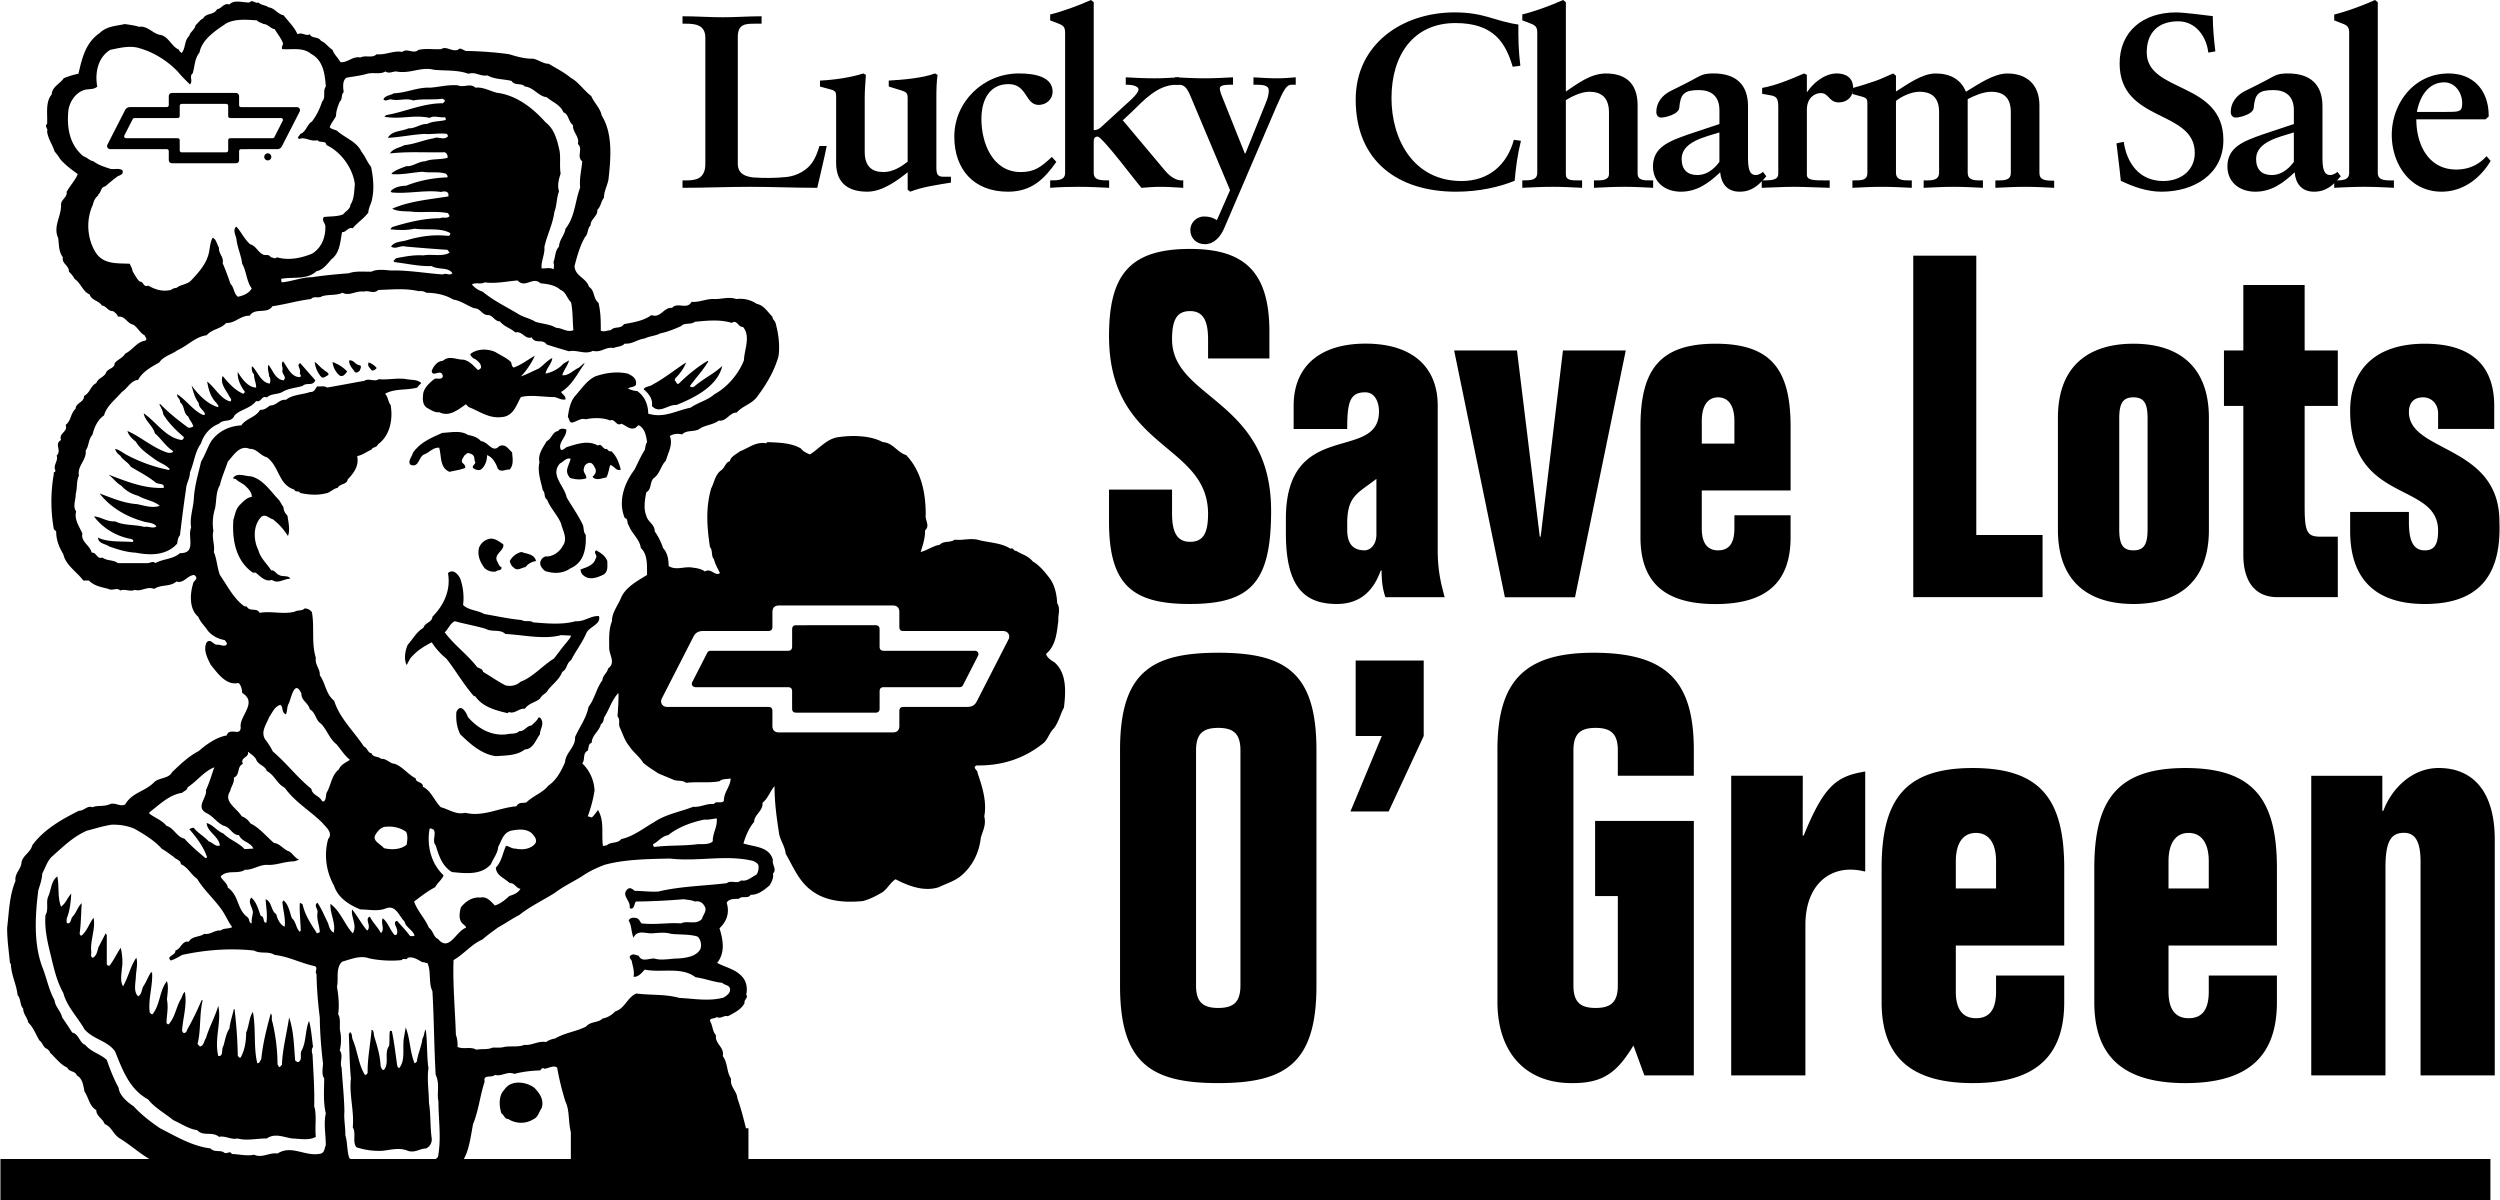
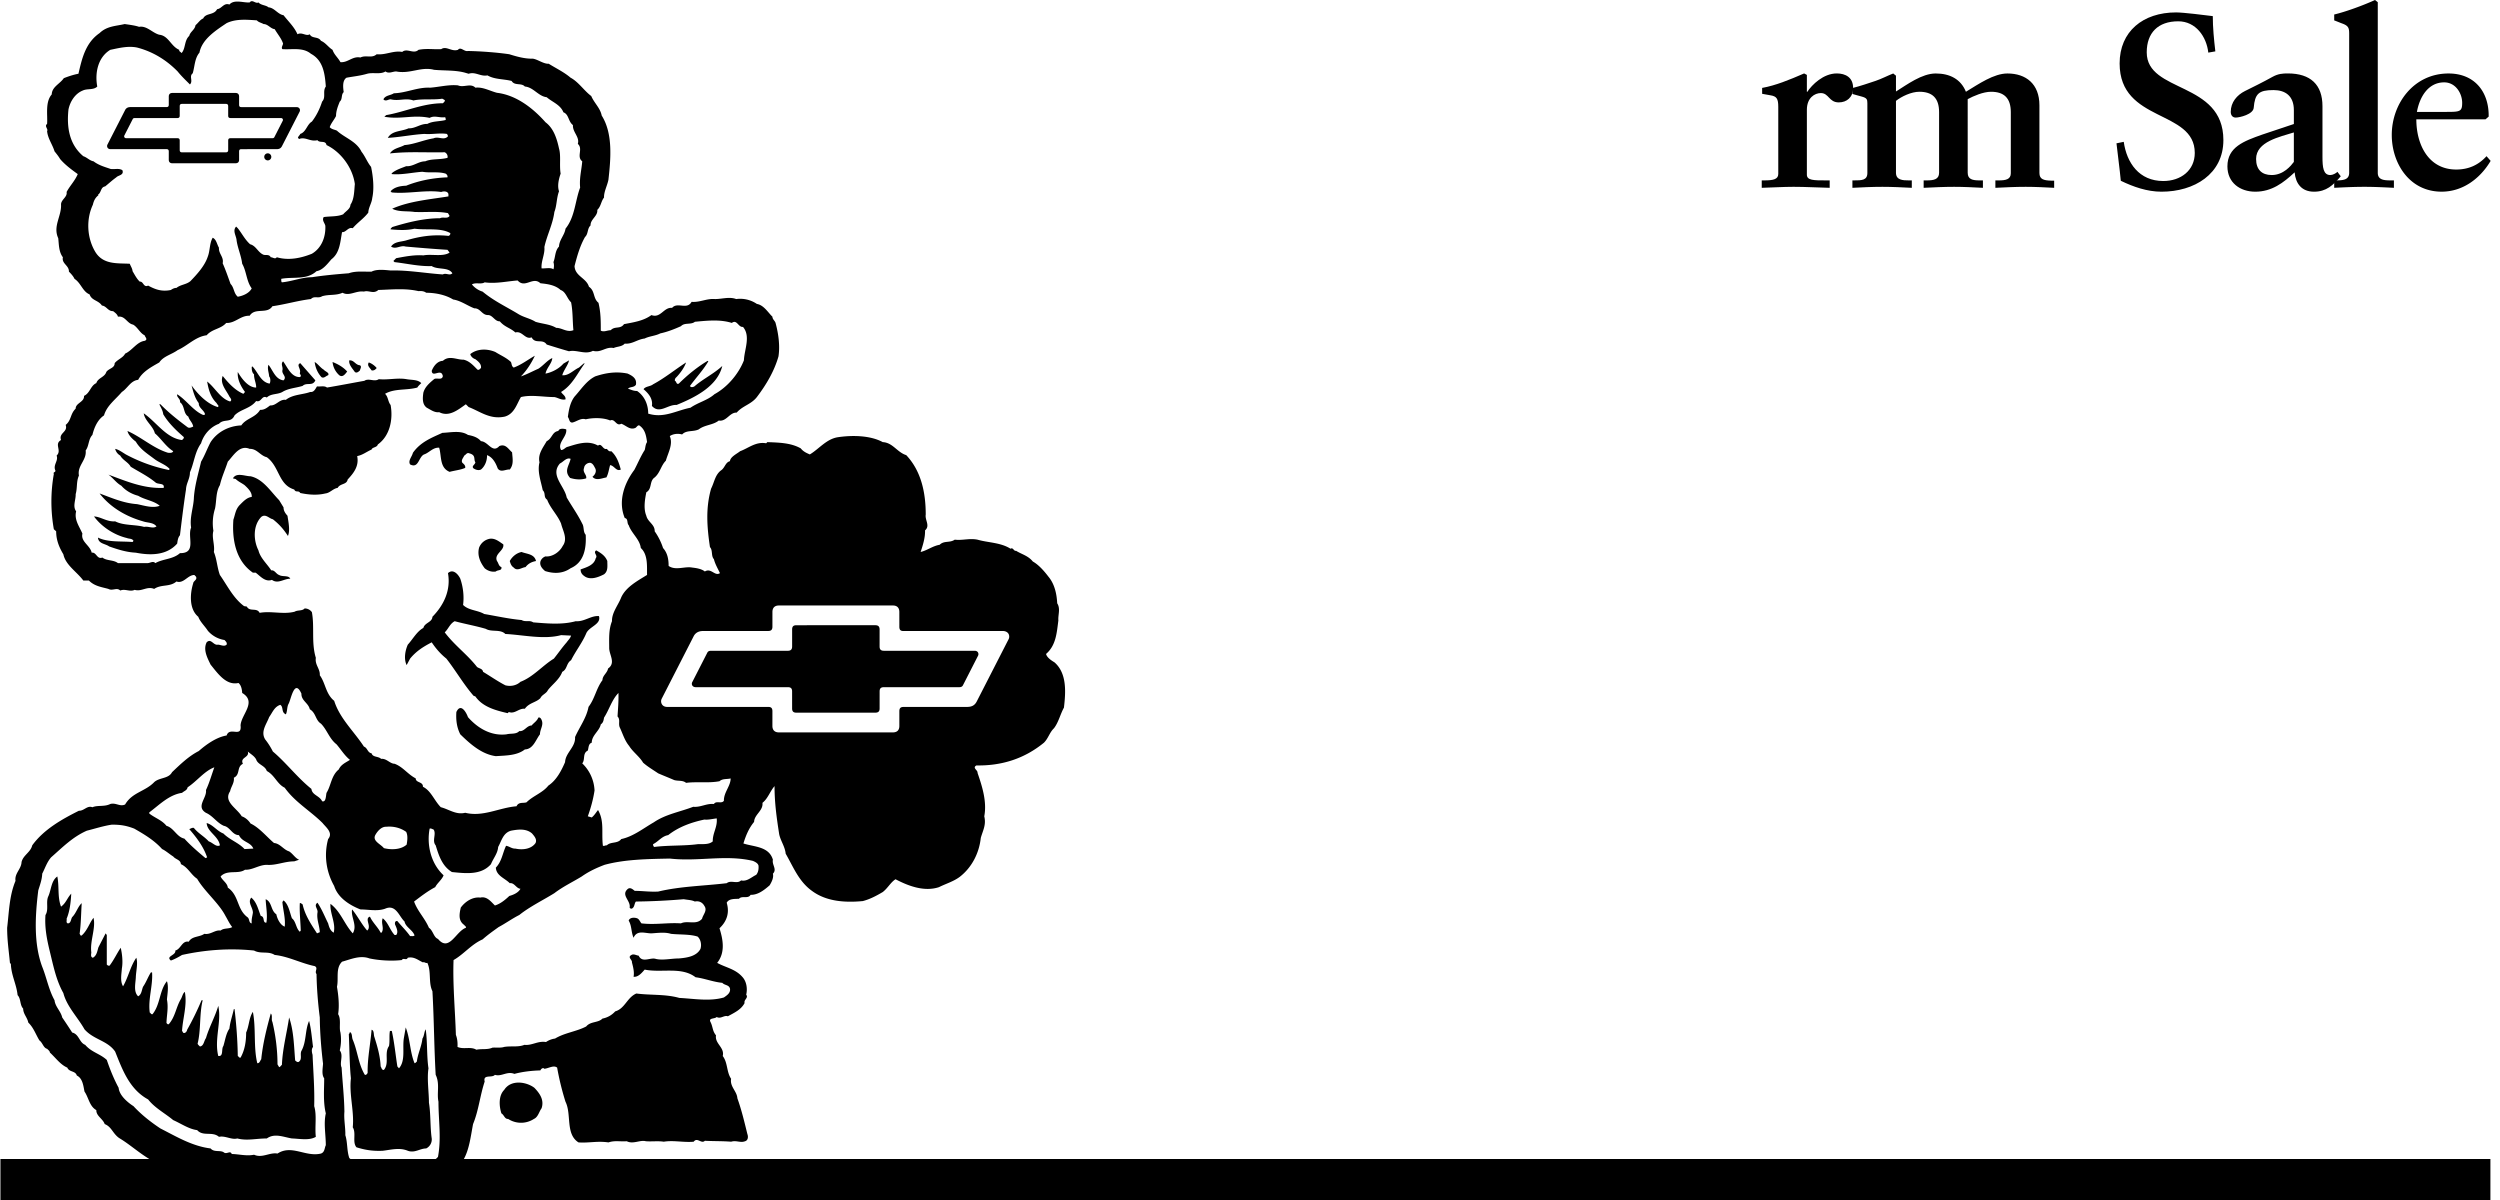
<svg xmlns="http://www.w3.org/2000/svg" width="2500" height="1200" viewBox="0 0 365.84 175.665">
-   <path d="M107.938 23.962c0 1.438 1.038 1.87 2.247 2.014 1.526.108 3.226.108 4.954-.072 1.555-.18 2.908-1.043 3.571-1.942.604-.791.95-1.797 1.181-2.588h1.065c-.403 2.049-.921 4.063-1.382 6.12-3.283 0-6.595-.145-9.878-.145-3.273 0-6.564.145-9.848.145v-1.086h.519c1.354 0 2.822-.18 2.822-2.409V5.518c0-1.87-1.468-2.05-2.822-2.05h-.519V2.381c1.987 0 3.914.145 5.888.145 1.917 0 3.787-.145 5.688-.145v1.087h-.95c-1.411 0-2.535.036-2.535 1.942v18.552h-.001zM122.333 14.043c0-.543-.116-.76-.778-.941l-1.584-.434v-.869c2.189-.108 4.57-.47 6.349-1.049l.374.217c-.057 1.013-.173 2.134-.173 3.256v7.997c0 2.135 1.038 2.967 2.767 2.967 1.384 0 2.652-.832 3.517-1.52v-9.263c0-.76-.144-.904-.894-1.158l-1.874-.579v-.869c1.902-.108 5.014-.361 6.771-1.049l.374.217c-.143 1.013-.172 2.134-.172 3.256v10.349c0 .974.23 1.298 1.008 1.298h1.124v.862c-1.959.324-4.119.611-5.961 1.33l-.375-.288v-2.551c-1.614 1.294-3.747 2.839-5.909 2.839-3.328 0-4.562-1.761-4.562-4.213v-9.805h-.002zM154.572 23.7c-1.786 2.529-3.629 4.362-7.084 4.362-5.009 0-7.854-3.274-7.854-8.061 0-5.077 4.225-9.251 9.467-9.251 2.506 0 4.925.568 4.925 2.687 0 1.088-.921 1.922-2.045 1.922-1.987 0-1.642-3.046-4.406-3.046-2.649 0-3.974 2.104-3.974 5.113 0 3.482 1.612 7.761 5.759 7.761 2.045 0 2.995-.761 4.55-2.212l.662.725z" />
-   <path d="M160.042 25.296c0 1.111 1.013 1.111 2.257 1.111v1.086c-1.504-.072-2.974-.145-4.465-.145-1.376 0-2.756.037-4.168.145v-1.086c1.181 0 2.189 0 2.189-1.111V4.887c0-.791-.115-1.114-.979-1.437-.403-.144-.807-.324-1.21-.467V2.12c1.67-.395 4.139-1.294 5.975-2.12l.402.324v18.728c.405 0 .723-.145.984-.361l4.537-4.154c.603-.578 1.034-1.083 1.034-1.445 0-.505-1.005-.686-1.608-.686h-.258v-1.087c1.379.072 2.814.145 4.193.145 1.206 0 2.412-.072 3.619-.145v1.087h-.402c-2.729 0-4.739 2.239-6.491 3.937l-1.354 1.265 6.15 7.332c.688.824 1.551 1.469 2.471 1.469h.23v1.086c-1.123-.072-2.271-.145-3.391-.145-.919 0-1.839.073-2.729.145-.804-.869-5.712-7.5-6.436-7.5-.289 0-.55.144-.55.717v4.584z" />
-   <path d="M182.162 22.464h.086l2.937-7.283c.316-.721.488-1.37.488-1.947 0-.721-.807-.829-1.755-.829h-.489v-1.087c1.18.072 2.331.145 3.483.145.891 0 1.842-.072 2.705-.145v1.087h-.635c-.689 0-1.094.648-2.186 3.172l-7.63 17.78c-.547 1.302-1.498 2.387-2.851 2.387-1.239 0-2.131-.868-2.131-2.098 0-.977.834-1.954 2.016-1.954.806 0 1.325.182 1.872.543l1.929-4.4-5.673-13.483c-.576-1.406-.951-1.947-1.814-1.947h-.576v-1.087c1.469.072 2.88.145 4.349.145 1.383 0 2.765-.072 4.147-.145v1.087h-.317c-.576 0-1.613 0-1.613.541 0 .325.173.83.374 1.298l3.284 8.22zM221.375 9.771c-1.037-3.505-2.766-6.396-8.381-6.396-6.135 0-9.361 4.661-9.361 10.984 0 6.034 3.197 12.14 10.254 12.14 4.031 0 6.682-2.42 7.66-6.033l1.037.145c-.49 1.951-.75 3.902-.922 5.853-2.189.889-5.154 1.599-8.582 1.599-8.439 0-14.688-4.417-14.688-13.486 0-8.094 6.797-12.764 14.486-12.764 4.377 0 5.816 1.278 9.33 1.779-.027 1.987.029 4.011.289 6.034l-1.122.145zM229.158 25.542c0 .865.869.865 1.797.865h.578v1.086c-1.447-.072-2.861-.145-4.268-.145-1.547 0-3.043.073-4.482.145v-1.086c1.18 0 2.189 0 2.189-1.118V4.876c0-.789-.115-1.111-.98-1.435l-1.209-.466v-.86c1.67-.395 4.139-1.291 5.975-2.115l.4.323v13.072c1.652-1.084 3.562-2.639 5.879-2.639 2.672 0 4.623 1.265 4.623 4.658v9.983c0 1.01.92 1.01 1.842 1.01h.432v1.086c-1.41-.072-2.791-.145-4.225-.145-1.492 0-2.932.073-4.438.145v-1.086h.377c.752 0 1.822 0 1.822-.938v-9.011c0-2.198-1.158-3.027-2.865-3.027-1.217 0-2.635.721-3.447 1.226v10.885zM251.635 23.703c-.406.544-1.506 1.921-3.242 1.921-1.447 0-2.287-.797-2.287-2.357 0-2.538 3.473-3.227 5.529-3.88v4.316zm0-5.548l-4.66 1.559c-2.652.943-5.066 1.813-5.066 4.641 0 2.38 1.838 3.707 4.082 3.707 2.402 0 4.109-1.291 5.758-2.836.145 1.654 1.033 2.836 2.84 2.836 1.781 0 2.789-.932 3.912-2.258l-.49-.651c-.201.217-.691.471-1.037.471-1.037 0-1.152-1.125-1.152-2.683v-7.397c0-3.145-1.748-4.794-5.055-4.794-.752 0-1.418.035-2.258.502-1.418.788-2.807 1.469-4.043 2.081-1.148.58-2.068 1.632-2.068 3.045 0 .544.316.834.719.834.574 0 2.586-.471 2.643-1.45.174-2.031.725-2.575 2.895-2.575 1.707 0 2.982.834 2.982 2.937v2.031h-.002z" />
  <path d="M264.439 25.575c0 .832 1.008.832 2.764.832h.576v1.086c-1.785-.036-3.541-.145-5.291-.145-1.549 0-3.1.109-4.656.145v-1.086h.375c1.268 0 2.045-.145 2.045-.939v-9.827c0-1.189-.23-1.549-1.152-1.692-.402-.072-.777-.144-1.209-.216v-.863c1.986-.359 3.996-1.186 6.146-2.12l.402.215v2.48h.057c.691-1.043 2.363-2.695 4.32-2.695 1.268 0 2.391.575 2.391 2.12 0 1.366-.922 2.12-2.102 2.12-1.441 0-1.441-1.365-2.621-1.365-.893 0-2.045.683-2.045 2.449v9.501z" />
  <path d="M271.105 26.407h.26c1.064 0 1.93 0 1.93-1.082v-10.2c0-.576-.059-.792-.895-1.008-.459-.108-.863-.252-1.295-.361v-.867c1.152-.29 2.418-.723 3.393-1.049.861-.29 1.75-.759 2.582-1.084l.402.325v2.314c1.621-1.012 3.793-2.639 5.818-2.639 2.07 0 3.678.832 4.422 2.676 1.91-1.157 4.082-2.676 6.08-2.676 2.699 0 4.68 1.519 4.68 4.658v9.912c0 .937.662 1.082 1.67 1.117h.488v1.051c-1.381-.072-2.791-.145-4.166-.145-1.492 0-2.963.073-4.439.145v-1.086h.521c.984 0 1.738-.145 1.738-1.045v-8.938c0-2.09-1.014-2.992-2.896-2.992-1.129 0-2.549.613-3.416 1.081V25.29c0 .973.723 1.118 1.736 1.118h.492v1.086c-1.418-.072-2.832-.145-4.209-.145-1.49 0-2.961.073-4.467.145v-1.086h.463c1.014 0 1.797-.145 1.797-1.118v-8.866c0-2.09-1.014-2.992-2.896-2.992-1.158 0-2.605.685-3.416 1.333V25.29c0 1.082 1.012 1.118 1.883 1.118h.434v1.086c-1.449-.072-2.891-.145-4.297-.145-1.52 0-3.014.073-4.396.145v-1.087h-.001zM323.203 7.702c-.26-2.345-1.836-4.583-4.402-4.583-2.969 0-4.611 1.696-4.611 4.546 0 5.99 11.221 4.186 11.221 12.845 0 4.979-4.273 7.552-9.059 7.552-2.105 0-4.117-.71-5.957-1.598-.172-1.841-.432-3.645-.633-5.484l1.064-.217c.432 3.067 2.242 5.736 5.785 5.736 2.564 0 4.611-1.551 4.611-4.112 0-6.387-11-4.402-11-13.098 0-4.69 3.42-7.471 8.262-7.471 1.066 0 4.23.397 5.377.542 0 1.697.172 3.429.373 5.161l-1.031.181zM335.727 23.703c-.406.544-1.506 1.921-3.242 1.921-1.447 0-2.285-.797-2.285-2.357 0-2.538 3.473-3.227 5.527-3.88v4.316zm0-5.548l-4.66 1.559c-2.652.943-5.066 1.813-5.066 4.641 0 2.38 1.84 3.707 4.082 3.707 2.402 0 4.109-1.291 5.758-2.836.145 1.654 1.033 2.836 2.84 2.836 1.781 0 2.789-.932 3.912-2.258l-.49-.651c-.201.217-.689.471-1.035.471-1.037 0-1.152-1.125-1.152-2.683v-7.397c0-3.145-1.75-4.794-5.057-4.794-.752 0-1.418.035-2.258.502-1.418.788-2.807 1.469-4.041 2.081-1.15.58-2.07 1.632-2.07 3.045 0 .544.316.834.719.834.574 0 2.586-.471 2.645-1.45.174-2.031.723-2.575 2.893-2.575 1.709 0 2.982.834 2.982 2.937v2.031h-.002z" />
  <path d="M343.824 4.893c0-.792-.115-1.116-.98-1.439-.402-.144-.805-.324-1.209-.468v-.863c1.67-.396 4.139-1.295 5.975-2.123l.402.324v24.967c0 1.043.893 1.116 1.93 1.116h.432v1.086c-1.439-.072-2.85-.145-4.312-.145-1.52 0-3.043.073-4.426.145v-1.086c1.182 0 2.189 0 2.189-1.116V4.893h-.001zM353.742 16.381c.404-2.234 1.678-4.324 3.992-4.324 1.678 0 2.633 1.622 2.633 2.991 0 1.297-.318 1.333-2.344 1.333h-4.281zm10.19 6.481c-1.18 1.303-2.645 1.955-4.432 1.955-4.08 0-5.844-3.656-5.844-7.349h10.131l.459-.399c.059-3.57-2.012-6.312-5.875-6.312-5.117 0-8.311 4.436-8.311 8.992 0 4.128 2.559 8.309 7.299 8.309 3.15 0 5.68-1.979 7.176-4.507l-.603-.689zM154.29 96.955c-.442-.271-1.088-.68-1.224-1.225 1.462-1.258 1.564-3.094 1.802-4.896-.068-.816.34-1.733-.17-2.517-.068-1.359-.374-2.822-1.292-3.91-.646-.85-1.429-1.734-2.279-2.21-.68-.85-1.632-1.054-2.448-1.564-.375.068-.408-.544-.816-.306-1.428-.918-3.332-.884-4.828-1.326-1.224-.238-2.176.136-3.333 0-.748.51-1.564.102-2.21.748-1.02.17-1.869.85-2.788 1.054.34-1.021.68-2.108.646-3.162.782-.68-.034-1.496.102-2.312 0-3.094-.612-6.323-2.855-8.704-1.326-.407-1.972-1.835-3.435-1.903-1.87-1.02-4.59-1.02-6.596-.714-1.666.271-2.72 1.7-4.08 2.516-.476-.204-.952-.408-1.326-.884-1.428-.816-3.162-.85-4.896-.918l-.17.17c-1.53-.272-2.584.714-3.808 1.156-.51.408-1.428.816-1.496 1.462-.646.17-.714.884-1.224 1.292-.952.646-1.055 1.802-1.53 2.72-.815 2.856-.612 5.61-.17 8.568.442.476.136 1.292.578 1.768.17.713.579 1.394.884 2.04-.748.51-1.292-.816-2.21-.238-.51-.408-1.292-.51-1.87-.578-1.088-.204-2.414.476-3.434-.238 0-.986-.17-1.904-.816-2.618a9.142 9.142 0 0 0-1.224-2.448c.034-1.02-1.021-1.359-1.225-2.278-.442-1.054-.204-2.414 0-3.434.885-.51.408-1.632 1.225-2.176.815-.714.917-1.734 1.631-2.448.34-1.19 1.088-2.414.578-3.604.51-.34 1.224-.408 1.802-.238.646-.681 1.598-.34 2.448-.748.884-.68 2.074-.612 2.924-1.292 1.122.204 1.598-1.224 2.618-1.156.884-1.02 2.108-1.19 2.958-2.279 1.394-1.836 2.55-3.808 3.162-5.949.238-1.564 0-3.299-.408-4.828-.068-.374-.476-.578-.476-.986-.646-.612-1.259-1.7-2.279-1.87a4.343 4.343 0 0 0-3.026-.714c-.985-.374-2.074 0-3.094 0-1.258-.102-2.21.51-3.434.408-.681 1.224-2.075-.034-2.856.884-1.224-.136-1.666 1.564-3.026 1.054-1.156.85-2.584 1.053-4.012 1.326-.544.782-1.326.238-1.938.884-.612.035-.986.307-1.462.068 0-1.394 0-2.686-.34-4.08-.816-.646-.476-1.734-1.394-2.346-.374-1.292-2.04-1.53-2.108-3.026.374-1.462.782-2.924 1.53-4.25.51-.476.306-1.224.815-1.7-.034-.918 1.089-1.36.986-2.278.544-.51.544-1.258.986-1.802-.034-.85.476-1.735.646-2.619.34-3.06.68-6.731-.986-9.384-.204-1.088-1.122-1.87-1.53-2.856-1.053-.782-1.87-2.075-3.026-2.686-.952-.816-2.108-1.36-3.196-2.04-.782.034-1.598-.646-2.346-.748-1.156.034-2.346-.306-3.434-.646-1.866-.271-4.178-.441-6.048-.475-.544.136-1.054-.68-1.462-.17-.952.306-1.7-.612-2.448-.103-1.088.069-2.108-.135-3.332.103-.714.68-1.666-.306-2.38.306-1.292-.237-2.414.477-3.74.34-.714.646-1.564.068-2.38.477-1.155-.238-1.836.782-2.924.68-.374-.68-.918-1.088-1.156-1.802-.646-.408-.985-1.02-1.7-1.326-.408-.68-1.326-.272-1.632-.953-.544.34-1.156-.374-1.802 0-.476-1.088-1.326-1.87-2.04-2.788-.85-.136-1.326-1.088-2.21-1.156-.374-.34-1.054-.272-1.462-.714-.442.238-.884-.51-1.292 0h-.34c-.816-.034-2.006-.407-2.618.307-.816-.307-1.122.612-1.802.68-.476.918-1.632.51-2.04 1.36-.442.17-.68.612-1.122.985-.102.681-.782.952-.917 1.564-.749.68-.51 1.836-1.123 2.516-.102-.17-.408-.238-.34-.476-1.224-.51-1.564-2.074-2.924-2.21-1.02-.272-1.836-1.36-2.958-1.156-.578-.204-1.428-.306-2.108-.408-1.258.306-2.583.272-3.672 1.326-2.074 1.428-2.583 3.74-3.094 5.95-.748.136-1.53.408-2.142.646-.578.851-1.734 1.259-1.768 2.381-.986 1.122-.578 3.026-.68 4.317-.442.34.204.748 0 1.055.102 1.088.782 1.938 1.088 2.958.272.34.578.714.816 1.122.714.85 1.734 1.598 2.584 2.21-.408.986-1.122 1.666-1.632 2.618.136.748-.782 1.088-.816 1.802.102 1.733-1.224 3.196-.408 4.964.102.884.068 2.006.68 2.788-.204.952.918 1.19.884 2.108.34.34.646.68.816 1.054.952.611 1.19 1.87 2.21 2.278.306.918 1.292.85 1.803 1.632.68.068.884.85 1.631.816.272.204.646.476.714.816 1.054-.17 1.326.986 2.21 1.156.646.34 1.054 1.292 1.7 1.563.034.238.544.612 0 .816-1.122.136-1.836 1.428-2.856 1.87-.306.611-1.054.815-1.53 1.394 0 .748-.85.748-1.224 1.292-.238.782-1.224.85-1.462 1.631-.85.375-.918 1.462-1.802 1.871.068.917-1.224 1.02-1.224 1.87-.815.782-.611 1.701-1.462 2.38.374 1.054-1.054 1.156-.68 2.21-1.054.612.17 1.53-.646 2.278.306.782-.578 1.36-.17 2.21 0 .272-.374.169-.238.476a23.106 23.106 0 0 0 0 8.092l.34.306c0 1.292.442 2.346 1.054 3.366.34 1.598 1.972 2.55 2.924 3.842h.816c.85.85 1.904.952 2.856 1.224.611.34 1.224-.272 1.733.238.714-.306 1.394.238 2.108-.102 1.02.306 1.802-.578 2.855-.136 1.054-.714 2.278-.238 3.264-1.088 1.054.374 1.632-.952 2.618-.952l.238.238c.238.476-.374.612-.408.986-.476 1.53-.612 3.774.748 4.896.272.748.986 1.394 1.394 2.04a4.025 4.025 0 0 0 2.448 1.36c.17.203.408.373.306.68-.374.34-.884 0-1.292 0-.646.136-.986-.986-1.632-.34-.544 1.088.102 2.277.578 3.264 1.054 1.292 2.278 3.094 4.081 2.686.408.34.51.953.544 1.462 2.209 1.326-.17 3.162-.238 4.761.204 1.87-1.598.102-2.04 1.462-1.462.238-2.958 1.292-4.08 2.278-1.462.747-2.652 1.903-3.91 3.094-.51.986-1.836.748-2.618 1.462-1.292 1.36-3.23 1.496-4.25 3.264-.748.374-1.36-.306-2.176-.067-.884.441-1.836.136-2.618.477-.748-.307-1.224.543-1.972.51-2.448 1.224-5.134 2.72-6.834 5.065-.238 1.021-1.326 1.429-1.564 2.448-.034 1.02-1.054 1.666-.884 2.754-.918 2.176-.952 4.624-1.224 6.868 0 1.835.238 3.331.408 5.134l.136.17c.068 1.7.816 2.924.986 4.556.51.544.306 1.429.816 1.972 0 .783.612 1.293.748 2.041.783.748 1.088 1.734 1.632 2.617.476.34.578 1.088 1.122 1.225.17.17.408.34.408.544.884.815 1.53 1.769 2.55 2.21.272.681 1.19.442 1.394 1.156.85.408.952 1.496 1.122 2.346.612.885.714 2.143 1.734 2.721-.034.85.952 1.258 1.224 2.039 1.021.408 1.156 1.36 2.108 2.041 2.176 1.292 4.148 3.399 6.698 4.079.884.578 2.108.442 3.026 1.055 1.224.204 2.245.884 3.57.884 3.4.85 7.48.714 10.778-.306.476-.204 1.19-.374 1.632-.17.272-.034.578.067.816-.103 1.054.884 2.38.068 3.604.103.782.611 1.768.815 2.584 1.394 2.006-.068 4.182.136 5.984-.17 1.666.306 3.91.408 5.712.238 1.054.237 1.972-.477 3.094-.578 1.326-.375 2.55-1.904 2.924-3.265.85-1.495 1.054-3.434 1.394-5.202.816-1.972 1.02-4.182 1.7-6.222-.272-1.122 1.088-.476 1.496-.985.986.305 1.768-.578 2.856-.137 1.122-.307 2.481-.476 3.808-.51.068-.204.374-.477.578-.238.646-.067 1.36-.578 1.87-.17a39.724 39.724 0 0 0 1.224 4.998c.918 1.836-.034 4.726 1.904 5.95 1.598.103 2.72-.238 4.386 0 .918-.306 1.598-.103 2.686-.17.918.476 1.972-.238 2.789 0 .884.067 1.768-.068 2.618.067 1.462-.238 2.89.137 4.386 0 .51-.714 1.123.375 1.632-.136 1.19.068 2.652.034 3.842.136.782-.238 1.36.205 2.04-.067.477-.136.477-.714.34-1.055-.408-1.665-.85-3.535-1.462-5.235-.068-1.054-1.122-1.7-.918-2.856-.68-.985-.476-2.346-1.224-3.332.306-1.258-1.19-1.802-.986-3.026-.544-.646-.442-1.258-.816-1.972-.306-.611.646-.407.918-.714.578.34 1.088-.306 1.632-.102.918-.51 1.938-.952 2.448-1.938-.136-.51.612-.748.238-1.224.204-.851.068-1.938-.578-2.619-1.02-1.155-2.448-1.359-3.672-2.039 1.224-1.53.851-3.435.34-5.066 1.088-1.02 1.496-2.277 1.054-3.739.34-.612 1.122-.544 1.802-.578.442-.511 1.326.067 1.7-.578 1.054.034 1.972-.681 2.788-1.395.306-.509.611-1.122.476-1.699.646-.646-.17-1.293 0-2.04-.578-1.973-2.754-1.87-4.317-2.381.339-1.122.781-2.21 1.563-3.162.034-1.088 1.36-1.631 1.224-2.787.816-.646 1.088-1.666 1.768-2.448 0 2.448.306 4.624.68 7.038.204.985.85 1.802.952 2.855 1.122 1.938 1.904 4.047 3.842 5.44 2.142 1.599 4.964 1.734 7.446 1.496 1.054-.272 2.006-.782 2.924-1.325.748-.579 1.156-1.429 1.87-1.871 1.87.986 4.216 1.871 6.358 1.156 1.021-.51 2.108-.816 3.026-1.496 1.768-1.36 2.855-3.468 3.094-5.712.306-1.088.816-1.904.51-3.162.408-2.143-.306-4.386-.986-6.358.068-.408-.816-.713-.17-1.088 3.774.068 7.072-1.02 9.895-3.332.646-.646.816-1.496 1.462-2.107.68-.885.918-2.041 1.462-3.026.273-2.316.442-5.035-1.394-6.633zm-58.005 16.252c.783.34 1.564.646 2.346.986.578.17 1.259 0 1.734.407 1.598-.204 3.264.068 4.896-.237.442-.408 1.088-.271 1.632-.408 0 1.122-1.02 2.04-.986 3.264-.339.51-1.122-.067-1.462.477-1.122-.103-1.938.51-3.026.407-1.938.748-4.046 1.089-5.78 2.278-1.496.851-2.992 2.074-4.76 2.448-.544.714-1.53.34-2.107.918-.205-.034-.34.136-.579.068-.238-1.938.238-3.604-.713-5.236-.307.374-.511.748-.918 1.088l-.578-.17c.441-1.224.781-2.448.985-3.774a5.861 5.861 0 0 0-1.802-3.978c.476-.544 0-1.462.816-1.87.135-.408.067-.986.578-1.156 0-1.088 1.122-1.7 1.326-2.686.374-.238.408-.646.476-.986.748-1.156 1.156-2.652 2.108-3.604.034 1.19-.068 2.312-.136 3.435.442.476.103.986.307 1.563.441.918.713 1.938 1.393 2.755.544.884 1.497 1.529 2.041 2.447.645.578 1.461 1.054 2.209 1.564zm7.991 9.962c-.579.511-1.497.374-2.21.408-1.972.271-4.284.136-6.358.408-.136-.103-.17-.238-.17-.408.816-.408 1.258-1.155 2.21-1.326 1.564-1.224 3.4-1.87 5.304-2.278.544.068 1.19-.102 1.802-.17.135 1.258-.612 2.142-.578 3.366zM49.127 16.986c0-.748.271-1.428.543-2.108.442-.374.17-1.02.579-1.394-.103-.714-.204-1.7.407-2.108 1.122-.204 1.972-.272 3.026-.578.85-.238 1.938.136 2.686-.34.476.374 1.054 0 1.564 0 2.04.408 3.638-.748 5.542-.238 1.496.135 3.094.034 4.488.408l.579.17c.986-.34 1.733.442 2.753.238 1.054.611 2.346.51 3.537.815.442.748 1.428.238 1.938.816 1.258.102 1.972 1.428 3.196 1.564.816.714 2.006 1.088 2.448 2.209.817.307.68 1.327 1.394 1.871-.068 1.054 1.021 1.734.714 2.754.816.714-.238 1.87.646 2.55-.102 1.292-.442 2.448-.306 3.842-.748 1.972-.748 4.284-2.142 6.018-.136.952-.918 1.632-.952 2.618-.612.646-.51 1.531-.816 2.279.102.306.102.748 0 1.054-.408-.306-1.156-.102-1.734-.136-.102-1.054.51-2.074.408-3.128.374-1.734 1.224-3.298 1.462-5.134.374-.952.306-2.04.68-3.026-.272-.816-.033-1.802.238-2.584-.204-1.19.068-2.652-.238-3.672-.306-1.428-.781-2.958-1.972-3.842-1.836-2.074-4.284-3.978-7.106-4.318-1.054-.272-2.074-.884-3.162-.748-.714-.714-1.7.034-2.55-.34-1.36-.136-2.72.237-4.08.34-1.802-.103-3.536.782-5.304.816-.509.34-1.224.272-1.53.884.306.374.714 0 1.054 0 1.225.306 2.177-.238 3.333.17 1.257-.272 2.787-.068 4.079-.238.238-.069.34.135.511.169.067.204-.137.34-.272.477-2.992 0-5.508 1.258-8.296 1.734l-.272.238c2.379.442 4.25-.34 6.629.17.714-.408 1.462.034 2.278-.102.034.136.102.237.068.408-.85.238-1.87.136-2.687.578-1.02-.034-1.734.681-2.754.646-1.02.476-2.414.306-3.026 1.394 1.836-.102 3.537-.476 5.373-.578 1.02.102 2.21-.17 3.264 0 .102.102.136.204.17.34-.578.68-1.394-.034-2.108.306-1.462.238-2.856.884-4.25.986-.714.407-1.632.442-2.142 1.224 2.788-.306 5.338-.102 8.024-.17a.73.73 0 0 1 .407.816c-1.155.306-2.312.102-3.264.51-1.02 0-1.733.781-2.788.714-.68.271-1.36.476-1.972.918-.034.068-.204.102-.136.238 1.461.136 2.991-.238 4.487-.34 1.156.204 2.278-.068 3.4.272.204.136.306.306.271.544-2.074.068-4.182.476-6.052 1.224-.884.035-1.734.204-2.278.816l.171.17c2.414.238 4.896-.408 7.241-.068.34-.136.952-.136 1.055.306v.34c-2.687.442-5.712.68-8.229 1.802.952.51 2.176.307 3.264.477 1.734.068 3.264-.136 4.896.17l.238.408c-.306.476-.986.102-1.394.34-2.38 0-4.794.612-7.004 1.292-.067.102-.238.17-.238.34 1.225.102 2.346.17 3.502-.102 1.734.238 3.808-.17 5.236.646a.353.353 0 0 1-.271.408c-2.278-.238-4.217.068-6.257.68-.781.204-1.666.17-2.142.883.714.477 1.326-.237 2.142 0 1.938.17 3.979.34 6.12.477l.306.407c-.986.647-2.618.171-3.842.408-1.326-.102-2.686.17-3.978.408l-.408.408.17.17c1.803.204 3.639.646 5.44.578.918.578 2.448.102 3.026 1.054-.408.408-.917-.102-1.394.17-2.55-.17-5.1-.646-7.65-.578-.781-.068-2.006-.238-2.788.17-1.087.034-2.312-.136-3.333.238-1.734.135-3.638.306-5.405.578-1.462 0-2.891.612-4.387.748-.136-.136-.067-.34-.102-.51 1.734-.34 3.74.204 5.168-1.122.884-.136 1.564-1.02 2.176-1.734 1.258-.952 1.292-2.55 1.564-3.978.612.034.884-.782 1.564-.578.715-.85 1.564-1.36 2.278-2.278.034-.783.51-1.394.578-2.142.306-1.36.136-3.128-.17-4.556-.578-.714-.85-1.53-1.395-2.21-.748-1.564-2.481-2.04-3.604-3.094-.339-.17-.748-.17-1.054-.51.209-.612.617-1.02.923-1.632zm34.748 31.348c-.952.375-1.632-.34-2.516-.34-.917-.544-2.04-.578-3.026-.884-.816-.51-1.734-.646-2.55-1.156-1.734-1.054-3.571-1.904-5.202-3.264a3.199 3.199 0 0 1-1.564-1.055c.544-.339 1.36.035 1.87-.305 1.632.238 3.332-.17 4.828-.272 1.088 1.224 2.21-.646 3.332.408.986.102 2.143.238 2.958.986.782.272.918 1.224 1.53 1.802.272 1.327.204 2.721.34 4.08zm-63.478-7.105c-.442-.408-.748-1.02-1.055-1.53-.033-.408-.271-.714-.408-1.088-1.802-.102-3.91.17-5.066-1.768-1.224-2.074-1.326-4.76-.34-6.868.136-.578.34-1.02.816-1.394l-.068-.068c.51-.34.375-1.123 1.054-1.224.544-.442 1.054-.918 1.632-1.326.238-.306 1.19-.306.885-1.054-.544-.307-1.021-.102-1.7-.17-.885-.306-1.769-.544-2.517-1.122-.578-.102-.952-.578-1.496-.748-2.073-1.734-2.448-4.25-2.176-6.834.238-1.19.986-2.347 2.108-2.788.646-.307 1.564-.034 2.108-.578-.374-2.006.102-4.284 1.904-5.372 1.156-.238 2.55-.612 3.91-.34 2.244.578 4.25 1.768 5.95 3.502.543.68 1.19 1.292 1.802 1.904.51-.51-.17-1.19.408-1.632.306-1.02.272-2.176.986-3.026.375-1.972 2.415-3.264 3.978-4.318 1.36-.646 2.856-.51 4.42-.408.272.306.646.34.986.544.646 0 1.02.68 1.632.748.408.713.986 1.36 1.224 2.108-.034.271-.306.578-.102.815 1.428.103 2.992-.306 4.182.681 1.769.952 2.04 2.856 2.177 4.794-.51.714.067 1.564-.544 2.21-.341 1.054-.816 2.04-1.496 2.924-.714.408-.851 1.53-1.7 1.802-.068.204-.306.34-.34.578l.17.169c.918-.374 1.632.442 2.686.17.34.476 1.19-.034 1.326.714 2.142 1.02 3.842 3.365 4.148 5.712-.103.952-.068 2.176-.646 3.026 0 .612-.748.986-1.054 1.394-.85.374-1.904.271-2.856.408-.306.476.17.884.238 1.292.068 1.666-.578 3.264-1.972 4.08-1.599.646-3.435 1.02-5.135.51-.238.34-.578 0-.884 0-.204-.408-.612-.306-.986-.34-.884-.306-1.122-1.326-2.04-1.564-.783-.714-1.156-1.53-1.803-2.346l-.238-.238c-.578.612.034 1.36.068 2.04.17 1.156.681 2.244.816 3.4.646 1.122.612 2.55 1.394 3.604-.34.68-1.224 1.088-2.04 1.224-.612-.511-.51-1.326-1.054-1.87-.374-1.021-.714-2.04-1.156-3.026.204-.917-.612-1.394-.544-2.278-.306-.51-.374-1.224-.918-1.462-.476.816-.374 1.87-.714 2.754-.442 1.36-1.564 2.583-2.55 3.604-.612.51-1.394.476-2.04.986-.306 0-.578.136-.816.306-1.326.272-2.278-.068-3.332-.646-.679.34-.679-.646-1.222-.577zm15.674 47.566l-.408-.068c-1.598-1.189-2.481-3.06-3.536-4.556-.408-1.088-.441-2.312-.884-3.366.17-1.021-.34-2.142-.068-3.094a7.125 7.125 0 0 1 .238-3.264c.238-1.156.102-2.415.714-3.434.272-1.19.782-2.278 1.156-3.435.782-.815 1.7-2.516 3.196-1.87 1.088-.034 1.53.986 2.516 1.224 1.87 1.36 1.666 4.012 4.012 4.726.238.51.612.068.884.51 1.122.238 2.414.374 3.672.067.68-.067 1.122-.714 1.802-.815.374-.68 1.326-.442 1.462-1.224.851-.918 1.7-1.938 1.394-3.434.782-.137 1.394-.646 2.108-.952.102-.374.782-.272.918-.748 1.801-1.292 2.244-3.74 1.869-5.78-.408-.51-.34-1.19-.816-1.632 1.394-.816 3.128-.477 4.726-.918.136-.238.374-.442.578-.646-.51-.543-1.394-.441-2.142-.578-1.36-.238-2.652.136-4.08 0-.646.442-1.462-.204-2.108.238-1.733.306-3.638.68-5.474.986-.374-.306-.986-.103-1.461-.17-.238.374-.442.884-.986.815-1.088.408-2.55.341-3.57 1.156-.952-.136-1.394.884-2.312.816-.442.34-.85.68-1.462.646-.68 1.156-2.04 1.224-2.753 2.278-1.734.068-3.469.884-4.489 2.448-.509.952-.85 1.938-1.394 2.855-.374 1.632-.918 3.4-1.054 5.237-.034 1.427-.646 2.89-.408 4.419-.578 1.36.85 3.774-1.632 3.74-1.02.918-2.482.816-3.604 1.462-.34-.375-.748 0-1.156 0h-4.318c-.646-.51-1.632-.306-2.278-.817-.815.307-.85-.815-1.564-.713-.238-1.088-1.632-1.598-1.36-2.789-.441-1.053-1.224-2.005-.918-3.264-.544-.748-.034-1.666-.068-2.516.272-.952.068-1.802.477-2.72-.272-1.462 1.156-2.245.986-3.672.51-.68.374-1.632.986-2.278.272-1.088.748-2.21 1.7-2.856.408-1.428 1.666-2.312 2.618-3.435.816-.509 1.292-1.666 2.38-1.768.646-1.224 1.972-1.904 3.094-2.55.612-.918 1.803-1.156 2.687-1.802 1.462-.646 2.618-1.972 4.25-2.176.816-.952 2.04-.884 2.856-1.802 1.326.068 2.108-1.122 3.434-1.054.782-1.258 2.55-.17 3.332-1.395 1.904-.271 3.706-.816 5.644-1.054.477-.51 1.054-.034 1.633-.408 1.02-.306 2.006-.068 2.992-.51.986.544 1.972-.34 3.128-.17.714-.238 1.394.408 2.108-.238 2.108-.068 3.944-.272 5.882.17.408-.034.816 0 1.122.238 1.258 0 2.788.271 3.944.986 1.122.17 2.04.884 3.094 1.292.918-.034 1.122 1.02 2.04.986.68.034.986.952 1.7.918.714.85 1.53.952 2.278 1.632 1.02-.272 1.428 1.088 2.38.714.544 1.054 1.598.136 2.21 1.054 1.088.34 2.176.68 3.265.986 1.087-.272 2.379.544 3.501-.068 1.19.34 1.87-.646 3.026-.408.51-.238 1.19-.17 1.632-.646 1.122.102 1.802-.612 2.924-.748.646-.34 1.564-.374 2.278-.748.986-.204 2.04-.612 3.026-1.054.544-.579 1.462-.17 2.04-.646 1.802-.17 3.707-.374 5.407.17.748-.578.952.68 1.631.578 1.156 1.36.204 3.298.136 4.896-.748 1.938-2.38 3.91-4.318 4.964-.986.884-2.38 1.19-3.501 1.972-2.074.408-3.876 1.564-6.12.884h-.068c0-1.258-.477-2.55-1.632-3.333-.51 0-.85-.169-1.326-.34.272-.306.884-.136 1.157-.578.169-.918-.544-1.326-1.225-1.632-1.666-.34-3.196-.102-4.726.408-1.292.646-2.04 1.87-3.026 2.958-.646.85-.85 1.938-.986 2.992.238.272.171.816.646.816.646-.136 1.258-.714 1.972-.476.986-.238 2.55-.272 3.57.17.714-.34.884.918 1.632.476.68.238 1.224.918 1.972.646.238-.034.374-.442.646-.408.884.578 1.02 1.53 1.156 2.448-.238.34-.238.782-.34 1.155-.612.952-1.02 1.973-1.53 2.925-1.461 1.938-2.414 4.59-1.394 7.038.544.102.272.748.578 1.054.408 1.19 1.632 2.074 1.768 3.332 1.088.986.884 2.788.918 3.944-1.36.85-3.06 1.734-3.774 3.264-.441 1.156-1.394 2.244-1.36 3.503-.51 1.291-.408 2.617-.408 3.978.034 1.02.986 2.142-.17 2.958-.102.646-.816 1.02-.816 1.7-.918 1.224-1.122 2.72-2.04 3.909-.306 1.633-1.326 2.958-1.972 4.421.102 1.462-1.394 2.278-1.462 3.672-.544 1.258-1.258 2.651-2.448 3.434-.816 1.054-2.244 1.496-3.196 2.448-.476.17-1.156-.103-1.462.578-2.55.204-4.896 1.598-7.514.952-1.327.34-2.381-.511-3.571-.815-.952-.953-1.427-2.415-2.618-2.992.035-.783-1.053-.545-1.053-1.225-1.225-.646-1.836-1.666-3.095-2.143-.68 0-1.19-.815-1.972-.714-.408-.408-1.224-.204-1.394-.815-.612-.102-.578-.782-1.122-.986-1.496-2.278-3.536-4.113-4.352-6.698-1.258-1.02-1.258-2.584-2.108-3.74.068-.951-.747-1.529-.578-2.55-.683-2.203-.172-4.517-.581-6.693a1.3 1.3 0 0 0-1.055-.544c-.374.408-1.02.204-1.462.477-1.666.441-3.434-.137-5.134.17-.407-.817-1.461-.103-1.869-.918zm23.392 34.85c-.85.748-2.244.783-3.332.511-.477-.612-1.769-1.055-1.225-1.972.272-.477.85-1.19 1.564-1.156 1.021-.102 2.074.136 2.924.748.273.543.171 1.291.069 1.869zm-8.296-12.41c-.578.373-1.326.68-1.632 1.394-1.122.918-1.122 2.346-1.802 3.434-.102.442-.068 1.429-.646 1.225-.375-.816-1.462-.884-1.564-1.802-2.074-1.666-3.672-3.809-5.644-5.475a10.199 10.199 0 0 0-1.122-1.768c-.714-1.156.204-2.244.578-3.265.511-.714.748-1.496 1.632-1.802.51.34.102 1.088.816 1.394.238-.475.136-1.088.408-1.563.34-.612.85-3.74 1.87-1.462-.034 1.02 1.02 1.359 1.224 2.278.918.544.816 1.598 1.632 2.107.884.884 1.224 2.21 2.278 3.026.646.749 1.19 1.667 1.972 2.279zm-29.376 7.684c1.462-1.088 2.89-2.583 4.794-2.856.34-.306.714-.34.816-.815 1.36-.884 2.448-2.38 3.91-2.924-.408 1.122-.713 2.243-1.224 3.332.171 1.155-1.53 2.414 0 3.332 1.021.442 1.599 1.462 2.618 1.903.918.17 1.224 1.36 2.21 1.36.477 1.054 1.7.986 2.108 1.972l-1.292.068c-.884-.952-2.142-1.326-3.094-2.277-.918-.341-1.53-1.293-2.448-1.53.068 1.292 1.734 1.903 1.938 3.264-.544.306-1.054-.408-1.632-.578-.68-.747-1.564-1.19-2.176-1.972-.272-.068-.442.102-.68.17 1.122 1.292 2.107 2.618 2.618 4.147l-.239.103c-1.054-.884-2.21-1.87-3.094-2.856-1.122-.237-1.53-1.563-2.618-1.87-.68-.85-1.7-1.155-2.516-1.801v-.172h.001zm25.84 48.722c-.204.408-.137 1.021-.714 1.225-2.244.544-4.284-1.359-6.358 0-1.156-.204-2.244.714-3.434.17-1.121.238-2.277-.102-3.264-.102-.204-.578-.748.102-1.156-.238-.51-.374-1.428.033-1.938-.578-2.72-.34-4.998-1.733-7.344-2.924-1.394-.918-2.821-2.04-3.944-3.264-.85-.544-2.074-1.564-2.176-2.687-.714-1.326-1.258-2.686-1.734-4.08-.986-.918-2.244-1.122-3.162-2.21-.884-.34-.884-1.563-1.904-1.803a84.138 84.138 0 0 0-1.462-2.209c-.204-.918-1.02-1.564-1.122-2.517-.85-1.53-1.156-3.298-1.802-4.896-1.292-3.469-1.02-7.616-.578-11.187.238-.781.544-1.563.578-2.447.408-.782.68-1.666 1.292-2.381 1.734-1.529 3.162-2.991 5.236-3.909 1.224-.307 2.482-.715 3.672-.885 1.292 0 2.108.137 3.264.578 1.429.816 2.924 1.7 4.08 2.992.578.271 1.122.782 1.632 1.088.34.442 1.088.477 1.122 1.122 1.054.477 1.462 1.53 2.38 2.143 1.088 1.87 3.162 3.536 4.148 5.44.34.577.578 1.121.986 1.631-.51.307-1.224.103-1.7.51-.816-.136-1.462.646-2.38.477-.714.51-1.803.306-2.278 1.156-.986-.205-1.156 1.088-1.972 1.291.136.715-1.462.816-.646 1.463.578-.205 1.122-.51 1.632-.816 3.4-.748 6.97-1.02 10.54-.646.986.545 2.074.035 3.026.646 1.972.204 3.876 1.225 5.849 1.632.577.272-.068.782.271 1.156.034 2.074.204 4.216.476 6.358.034 2.312.204 4.488.477 6.766-.034.681-.238 1.598.17 2.143 0 1.631-.17 3.468.238 5.134-.34 1.496-.001 3.094-.001 4.658zm1.156-31.11c-.51-.271-.68-.851-.816-1.359-.51-1.021-.918-2.075-1.564-3.026-.611.441.137.918 0 1.462-.136 1.054.306 1.87.34 2.855l-.407.17c-.885-1.359-1.769-2.686-2.108-4.25-.17-.067-.238-.237-.408-.17-.068 1.292.102 2.687.136 4.012l-.136.171c-.578-.511-.544-1.496-1.156-1.972-.34-.919-.476-2.006-1.224-2.619l-.17.238c.102 1.225.477 2.414.34 3.604-.611-.204-1.088-1.089-1.224-1.803-.851-.577-.612-1.802-1.564-2.21.034 1.055.307 2.312.102 3.435-.612.034-.17-.884-.816-.985-.374-.919-.578-2.007-1.394-2.687-.578.714.238 1.428.238 2.21-.068.51-.238.985-.17 1.564-.476-.068-.272-.681-.646-.919-1.564-1.189-1.19-3.162-2.856-4.317-.068-.681-.816-1.055-1.054-1.633.986-1.054 2.55-.271 3.57-.985 1.087.067 2.04-.715 3.195-.715 1.36.103 2.584-.51 4.012-.51l.714-.237c-.578-.238-.884-.851-1.462-1.225-.816-.238-1.326-1.156-2.209-1.224-1.123-.952-2.143-2.244-3.435-2.856-.306-.476-.782-.884-1.292-1.054-.748-1.224-2.72-2.143-1.7-3.672.136-.681.646-1.225.544-1.973.986-.476.375-1.563 1.326-2.04-.476-.985 1.02-.883.714-1.802.374.34.952.646 1.225 1.156.238.782 1.292.884 1.563 1.7 1.156.611 1.496 1.904 2.618 2.447 1.496 2.108 3.774 3.4 5.542 5.169.477.611 1.598 1.428.816 2.346-.646 2.38-.272 4.828.884 6.868.544 1.733 2.278 2.822 3.842 3.434 1.156 0 2.448.307 3.604-.102 1.598-.714 2.041 1.122 2.856 1.87.137.815 1.225 1.258 1.462 2.04-.169.17-.442.067-.646.102-.544-.781-1.258-1.462-1.87-2.209-.408-.068-.408.441-.271.646.169.407.441.985.102 1.394h-.238c-.714-.782-.918-1.802-1.734-2.447-.306.713.272 1.461-.169 2.107h-.137c-.407-.816-1.19-1.496-1.563-2.346-.68.203-.103 1.02-.17 1.529a.61.61 0 0 1-.238.51c-.816-.918-1.428-2.176-2.21-3.094-.204 1.156.816 2.347.102 3.502-1.224-1.326-1.768-3.195-3.264-4.317-.104 1.395.814 2.823.474 4.217zm15.266 32.811c-.884 1.122-2.584.543-3.774 1.155-1.292-.237-2.414-.476-3.739-.237-1.021.34-2.177.033-3.196-.103-.749-.17-1.632 0-2.278-.646-.374-1.088-.238-2.278-.578-3.332.034-1.088-.237-2.347-.136-3.435-.034-2.21-.272-4.216-.408-6.46-.34-.714.307-1.803-.272-2.516a6.778 6.778 0 0 0 .102-2.619c-.238-.747.136-1.938-.34-2.686.204-1.326.034-2.821-.17-4.012.272-1.224-.238-2.72.748-3.672 1.258-.34 2.618-.986 4.012-.477 1.462.307 3.265.408 4.726.238.272-.408.646.136.884-.34.917-.204 1.53.374 2.209.68.272-.102.374.17.646.068.612 1.258.136 2.924.748 4.148.238 4.182.238 8.092.476 12.24.646 1.325.136 2.651.408 3.943 0 2.792.442 5.275-.068 8.063zm0-31.893c-.646-.238-.714-1.225-1.326-1.632-.612-1.429-1.666-2.414-2.176-3.843.987-.747 1.938-1.495 3.094-2.107.306-.612.986-1.088 1.224-1.734-1.904-1.768-2.482-4.521-2.04-6.834.205-.067.374.068.578.136.442.646-.272 1.633.306 2.312.442 1.429.918 3.026 2.38 3.91 2.041.204 4.285.476 5.712-1.156.34-.85.986-1.564 1.054-2.516.51-.918.714-2.04 1.87-2.38 1.088-.204 2.244-.341 3.094.408.34.408.748.85.51 1.394-.612.884-1.87 1.054-2.958.815-.51.034-.884-.34-1.36-.407-.51 1.054-.612 2.277-1.496 3.195.068 1.19 1.292 1.53 2.04 2.278.681-.102.952.782 1.564.816-.306.577-1.02.884-1.631 1.054-.646.612-1.327 1.156-2.108 1.394-.544-.51-1.156-1.394-2.142-1.155-1.123-.137-2.21.577-2.856 1.462-.204.918-.408 1.904.51 2.55.068.136.306.204.238.408-1.463.51-2.449 3.604-4.081 1.632zm46.105-11.424c.306.136.748.34.816.714.033.51-.035.952-.341 1.326-.714.34-1.359 1.021-2.21.815-.612.578-1.462-.102-2.108.408-3.434.408-6.732.442-10.03 1.225-1.224.068-2.312-.103-3.434-.103-.272-.204-.612-.544-.986-.306-1.122.918.442 1.733.238 2.754.102.17.272.204.408.102.34-.238.272-.714.511-.986a94.202 94.202 0 0 0 7.004-.34c.544.103 1.156.103 1.631.34.612-.136 1.122.137 1.394.646.476.68-.204 1.258-.34 1.87-.816.986-2.142.204-3.094.681-1.87-.137-3.74.237-5.78 0-.238-.272-.306-.613-.646-.748-.408-.137-1.054-.137-1.224.34.476.815.34 1.632.714 2.516.51-1.19 1.666-.646 2.618-.646.986-.067 2.006-.204 2.856.068 1.19.136 2.823.034 3.91.408.442.407.612 1.156.408 1.802-.578 1.088-1.972 1.292-3.162 1.394-1.122 0-2.346.307-3.366.068-.782-.271-2.006.646-2.516-.477-.34-.033-.714-.306-1.054-.102-.646.34.136.681.068 1.088.17.646.375 1.428.238 2.107.714.068 1.224-.611 1.632-1.053 2.448.51 5.372-.477 7.446 1.121 1.326.171 2.55.68 3.91.816.34.374.952.271 1.122.816.136.646-.442 1.02-.884 1.326-2.108.611-4.42.17-6.528.067-2.04-.578-4.216-.374-6.29-.646-1.359.578-1.666 2.209-3.094 2.617a3.336 3.336 0 0 1-1.87 1.055c-.612.646-1.734.373-2.38 1.156-1.428.748-3.162.918-4.555 1.768a3.01 3.01 0 0 0-1.327.51c-1.19-.203-2.074.545-3.162.408-.884.374-1.938.137-2.958.307-.509.17-1.224.067-1.7.102-.782.34-1.496.136-2.38.306-.85-.51-1.836 0-2.754-.407.034-.646-.034-1.225-.238-1.769-.102-3.468-.477-7.412-.34-10.948 1.496-.85 2.618-2.312 4.25-3.026.815-.714 1.496-1.189 2.346-1.802 1.02-.543 2.006-1.258 3.026-1.768 1.531-1.225 3.434-2.143 5.134-3.196 1.292-.985 2.686-1.632 4.012-2.448 1.054-.748 2.177-1.258 3.333-1.7 2.992-.815 6.392-.85 9.554-.918 4.216.478 8.16-.61 12.172.342zm37.34-32.291l-4.6 8.986c-.321.596-.781.764-1.42.764l-9.275.003c-.429 0-.616.181-.616.623v2.162c0 .666-.378.941-.947.941h-8.343l-8.346.001c-.569 0-.947-.296-.947-.947l.001-2.163c0-.415-.16-.623-.616-.623l-14.792.002c-.652 0-.887-.465-.887-.825 0-.137.035-.271.094-.386l4.652-9.093c.22-.458.648-.807 1.379-.807l9.555-.004c.4 0 .616-.166.616-.622l.001-2.162c0-.597.321-.948.944-.948h16.689c.609 0 .945.329.945.953l.001 2.163c0 .512.243.622.616.622l14.579-.001c.361 0 .888.215.888.824-.001.233-.071.343-.171.537z" />
  <path d="M74.729 52.992c.136.272.068.612.408.816 1.122-.408 2.074-1.156 3.094-1.734-.51 1.088-1.156 2.108-2.04 3.026.815-.272 1.699-.748 2.549-1.122.714-.442 1.292-1.224 2.041-1.564-.035.782-.851 1.461-.986 2.278.884-.17 1.938-.68 2.618-1.462l.816-.476c-.102.646-.782 1.428-.986 2.176.918.102 1.632-.748 2.448-1.122l.748-.646.068.068c-1.054 1.428-1.768 3.128-3.434 4.147.204.375.714.579.646 1.088-.646.137-1.054-.237-1.632-.34-1.632 0-3.399-.374-4.896 0-.612 1.021-.952 2.449-2.347 2.856-2.176.476-3.604-.748-5.304-1.394l-.408-.408c-1.156.816-2.448 1.903-3.91 1.156-.646.102-1.224-.34-1.802-.646-.714-.51-.612-1.462-.51-2.21.238-.851.884-1.395 1.564-1.972.374-.272 1.19.238 1.292-.476-.068-.136-.068-.306-.238-.408-.441-.306-1.326.544-1.394-.34.272-.68.816-1.428 1.632-1.462.952-.85 2.04-.136 3.026-.17.884.204 1.428.85 2.041 1.462.238.102.34-.102.51-.239.103-.611-.476-1.02-.816-1.292-.34-.102-.68-.407-.748-.748 1.02-.815 2.482-.815 3.672-.305.748.477 1.598.817 2.278 1.463zM52.629 53.469c.306.204.034.51 0 .748-.204.204-.476.442-.748.238-.375-.544-.918-1.088-.816-1.7.714-.068.884.68 1.564.714zM103.629 52.891c-.782 1.326-1.768 2.346-2.686 3.604.102.272.476.17.646.068 1.292-1.122 2.788-1.802 4.08-2.992-.714 3.026-4.114 4.658-6.698 5.712-1.258-.102-2.516 1.395-3.604.136.17-1.054-.51-1.836-1.225-2.448.306-.442.986-.374 1.395-.714 1.666-.884 3.196-2.142 4.828-3.196-.238.714-.816 1.53-1.395 2.142-.17.136-.272.306-.238.544.272.102.17.578.578.408 1.224-1.224 2.72-2.448 4.216-3.332l.103.068zM43.823 55.203c.34-.17 0-.408 0-.578.238-.612-.578-1.19.068-1.462l2.209 2.516c-.408.918-1.257.238-1.87.815-.986.306-2.074.34-2.958.884-.714.408-1.666.204-2.278.816-.748-.408-.782.782-1.563.51-.851 1.122-2.278 1.19-3.163 2.108-.51 1.156-1.564.442-2.278 1.224-1.224.442-2.244 1.564-2.618 2.856-.918 1.258-1.02 2.856-1.632 4.25 0 .952-.544 1.598-.578 2.516-.34 2.209-.611 4.454-.884 6.698-.306.34-.34.816-.408 1.223-1.564 1.769-3.978 1.735-6.052 1.327-1.394-.068-2.652-.476-3.91-.918-.544-.408-1.564-.374-1.632-1.292 1.462.714 3.434.51 5.066.646l.136-.17c-.204-.374-.646-.272-.952-.408-1.87-.442-3.706-1.632-4.828-3.162.986.034 1.904.816 3.094.714 1.258.646 2.89.442 4.25.816.646-.136 1.259.306 1.802-.068-.442-.612-1.326-.51-1.972-.748-2.414-.68-4.76-2.006-6.358-4.081 1.769.646 3.502 1.428 5.475 1.564 1.054.204 2.312.646 3.332.237-.884-.748-2.142-.85-3.162-1.462-.918-.237-1.836-.748-2.448-1.461-.782-.442-1.19-1.123-1.903-1.632 2.583.952 5.167 2.074 8.092 1.938.169-.782-.85-.442-1.224-.816-1.122-.918-2.38-1.53-3.604-2.278-.374-.68-1.156-.952-1.53-1.631a1.565 1.565 0 0 1-.748-.986c.51.102 1.055.51 1.564.816a22.842 22.842 0 0 0 6.291 2.278l.136-.136c-.612-.68-1.53-.918-2.278-1.497-.986-.747-2.04-1.394-2.686-2.515-.442-.34-1.088-.918-1.224-1.564 2.074.918 3.808 2.55 5.95 3.195.272 0 .612.068.748-.237-1.054-.646-1.768-1.836-2.686-2.618-.272-1.088-1.462-1.803-1.632-2.924 1.87 1.292 3.298 3.638 5.61 3.91.136-.136.408-.34.17-.51-1.088-.952-2.176-2.006-2.924-3.264-.068-.544-.34-.986-.578-1.462h.17c1.258 1.292 2.618 2.346 3.978 3.366.272.17.578 0 .816-.102-.102-.612-.544-.884-.714-1.462-.782-.476-.476-1.564-1.224-2.108.102-.509-.51-.68-.408-1.155 1.292.782 2.38 2.448 3.808 3.026.102 0 .204 0 .272-.102-.136-.612-.952-.918-.918-1.632-.578-.748-.816-1.666-1.054-2.584.952 1.326 2.312 2.72 3.842 3.162.272-.204-.136-.375-.17-.578-.884-.85-1.189-1.973-1.394-3.162 1.155.884 1.938 2.516 3.365 2.924.34-.204.034-.51-.102-.714-.476-.952-1.427-1.904-.986-3.026.816 1.021 1.802 2.108 3.026 2.618l.239-.272c-.579-.781-1.156-1.835-1.055-2.923.511.884 1.496 2.278 2.687 2.278.034-.612-.34-1.258-.307-1.938-.34-.272-.34-.782-.34-1.088l.102-.068c.816.85 1.224 2.312 2.516 2.516.136-.204.17-.782-.068-1.054-.033-.578-.306-1.122-.102-1.7.612.714.986 2.142 2.21 2.278.544-.544-.272-.884-.17-1.462.136-.51-.306-.918.102-1.326.645.848 1.155 2.311 2.447 2.311zM47.325 54.115c.204.272.884.442.646.816-.339.102-.612.51-.986.272-.578-.646-.884-1.394-.985-2.21.441.237.849.849 1.325 1.122zM50.759 54.387c-.272.34-.646.918-1.156.544a2.98 2.98 0 0 1-.986-1.938c.782.305 1.564.747 2.142 1.394zM55.077 53.876c-.204.239-.408.408-.748.34-.204-.34-.714-.68-.408-1.156.442.136.918.51 1.156.816zM82.822 62.853c.169 1.088-1.36 1.972-.749 3.025.408 0 .612-.407.986-.475 1.429-.442 2.992-.986 4.421-.17.543-.442.713.68 1.292.476.169.204.339.442.646.34.816.748 1.122 1.7 1.394 2.686-.646.34-.952-.578-1.564-.646-.17.578-.238 1.224-.544 1.802-.646.102-1.53.544-2.04-.103.34-.237.646-.748.408-1.224-.17-.306-.34-.748-.749-.816-.442 0-.85.34-.884.748-.271.646.442 1.02.306 1.53-1.179.374-2.278-.057-2.346-.057-.952-1.031-.136-1.813.068-2.8-.612-.237-1.054.443-1.564.681-1.496 1.7.68 3.298.986 4.964.748 1.292 1.632 2.515 2.278 3.842.306.476.102 1.19.51 1.632.103 1.972-.238 4.046-2.21 4.896-1.156.816-2.481.816-3.74.408-.442-.374-.816-.816-.68-1.394.102-.34.408-.646.748-.748.986.102 2.074-.646 2.516-1.53.782-1.055 0-2.244-.238-3.264-.51-1.258-1.564-2.244-2.04-3.502-.579-.408-.17-.918-.646-1.394-.272-1.326-.816-2.72-.476-4.08-.272-1.19.51-2.143 1.054-3.094.816-.408.782-1.36 1.7-1.496.17-.442.816-.34 1.157-.237zM70.343 64.586c1.054.034 1.666 1.836 2.687.714.917-.374 1.292.408 1.87.918.067.918.271 1.768-.341 2.516-.578-.068-1.325.51-1.768-.17-.272-.748-.714-1.632-1.564-1.938.034.851-.34 1.667-.884 2.108-.374.17-.782.034-1.088-.17-.34-.34.204-.51.272-.884-.306-.442.147-1.055-.918-1.326-.34-.136-.476.238-.714.34-.136.339-.51.679-.272 1.054.238.204.476.408.409.748-.715.306-1.531.374-2.279.578-1.496-.612-1.156-2.312-1.53-3.536-.918-.067-1.462.748-2.21.986-.816.374-.782 2.108-2.04 1.462-.34-.544.272-1.122.408-1.7 1.122-1.598 2.754-2.21 4.318-2.923 1.19-.035 2.652-.408 3.74.306.714.136 1.428.34 1.904.917z" />
  <path d="M41.443 74.276c0 .51.272.884.578 1.224.136.952.408 2.108.068 2.958-.646-.985-1.225-1.666-2.21-2.447-.544-.102-1.054-.85-1.7-.34-1.224 1.258-1.156 3.434-.408 4.896.272 1.122 1.258 1.972 1.871 2.924.51-.068.713.543 1.156.68.476.306 1.394 0 1.631.544-.952 0-1.802.815-2.686.17-.986.374-1.734-.578-2.38-1.054h-.408c-2.55-1.769-3.06-4.896-2.855-7.753.271-.781.306-1.461.884-2.107.51-.51 1.088-1.156 1.802-1.224.068-.68-.577-1.292-1.054-1.734-.476-.34-.85-.476-1.292-.884l-.408-.103c.51-.918 1.769-.306 2.584-.306 1.836.408 2.924 2.21 4.183 3.502l.644 1.054zM73.607 79.683c.204.918-1.395 1.394-.918 2.448.238.306.238.748.646.884.102.578-.544.374-.816.646-.544.102-1.156-.068-1.632-.476-.646-.85-1.122-1.87-.816-3.026.272-.68.85-1.156 1.564-1.292.782-.102 1.36.407 1.972.816zM88.839 82.131c0 .714.136 1.462-.476 1.938-.85.442-2.074.918-2.924.238-.34-.238-.51-.544-.51-.952.851-.306 1.972-.612 2.21-1.632.374-.442-.442-.782.068-1.156.68.374 1.327.782 1.632 1.564zM78.401 82.131c-.578.102-1.122.34-1.53.884-.579.068-1.225.646-1.734.068-.374-.238-.476-.612-.578-.952.374-.68 1.021-1.19 1.734-1.326.748.306 1.87.271 2.108 1.326zM87.615 90.188c-1.156-.102-2.142.851-3.4.749-1.972.543-4.148.339-6.222.169-.578-.374-1.122 0-1.7-.34-1.87-.17-3.672-.578-5.474-.884-.986-.578-2.278-.51-3.094-1.326.17-1.292 0-2.652-.408-3.842-.306-.646-1.054-1.496-1.802-.816.442 2.516-.612 4.692-2.278 6.392-.034.815-1.122.85-1.326 1.632-.952.51-1.53 1.632-2.278 2.448-.375.85-.612 2.073-.17 2.991l.51-.951c.884-1.089 1.972-1.769 3.162-2.38.612.917 1.292 1.699 2.142 2.38 1.36 1.733 2.482 3.706 3.978 5.439l.272.103c1.054 1.529 2.958 2.04 4.726 2.448l.17-.171c.884.34 1.462-.578 2.346-.476.612-.884 1.666-.918 2.278-1.563.238-.511.85-.646 1.088-1.156.646-.85 1.7-1.564 2.108-2.687.748-.374.579-1.258 1.292-1.7.68-1.359 1.632-2.549 2.209-3.91.409-1.018 2.245-1.325 1.871-2.549zm-4.726 3.843c-.714.816-1.19 1.529-1.87 2.38-1.667 1.02-3.026 2.687-4.896 3.399-.578.544-1.428.715-2.21.51-1.122-.577-2.175-1.325-3.263-1.972-.068-.476-.579-.476-.885-.714-1.428-1.836-3.298-3.162-4.726-5.066.544-.51.748-1.258 1.461-1.631 1.496.407 3.06.679 4.556 1.121.85.51 2.108 0 2.856.748 2.652.136 5.644.85 8.16.17l1.462.068c-.101.375-.407.647-.645.987zM68.439 104.979c1.462 1.666 3.434 2.788 5.645 2.517.646-.17 1.394.034 1.87-.477.748.103 1.088-.815 1.802-.815.34-.408.782-.646.986-1.156.238-.102.408.17.476.34.34.748-.238 1.36-.238 2.108-.612.782-.986 2.176-2.21 2.21-1.156.918-2.822.885-4.25.985-2.04-.271-3.706-1.733-5.202-3.195-.544-1.055-.646-2.176-.577-3.265.644-1.394 1.46.068 1.698.748zM8.326 128.303c.306 1.496 0 2.992.544 4.42.748-.543.884-1.258 1.496-1.903-.068 1.224-.204 2.55-.68 3.672.068.238-.136.544.17.681.476 0 .441-.613.646-.919.612-.612.816-1.53 1.395-2.04-.103 1.599-.103 3.061-.307 4.488.103.102.103.34.307.238.85-.748 1.122-1.836 1.733-2.584.34 1.529-.51 3.297-.34 4.964.068.204-.204.748.238.884.579-.307.646-.986.816-1.53l1.055-2.04.169.238v4.318c.102.136.239.204.408.17.646-.851 1.054-1.769 1.632-2.619.204.885.34 2.041.17 3.027-.068.918-.272 1.87.17 2.618.782-1.36 1.054-2.891 1.938-4.183.272.782-.034 1.904-.068 2.855-.034.885-.374 2.108.34 2.789.51-.272.51-.885.714-1.395.477-.68.714-1.428 1.156-2.108h.17c.136 1.938-.612 3.944-.34 5.883.136.067.204.306.408.237 1.156-1.428.986-3.468 2.108-4.827.272.815.068 1.836 0 2.686.238 1.258-.034 2.21-.068 3.434.102.102.17.238.34.171.952-1.089 1.054-2.482 1.768-3.673.204-.34.272-.85.578-1.054.374 1.904-.306 3.876-.408 5.712.102.103.102.237.238.307.272.033.476-.238.51-.477a42.082 42.082 0 0 0 2.108-4.318h.17c-.51 2.007-.238 4.353-.748 6.358.068.17.204.271.34.408.578-.068.578-.816.884-1.225.476-1.632 1.326-3.094 1.802-4.726.51 2.346-.612 4.862 0 7.344.815.103.408-1.02.748-1.462.272-.884.374-1.802.884-2.55.102-.986.442-1.904.646-2.856h.102c.272 2.244.442 4.625.476 6.868.136.068.204.306.408.238.612-1.088.816-2.346.816-3.673.442-.951.408-2.175.986-3.025.477 2.414.068 5.168.646 7.514.34.035.408-.373.578-.577.238-2.312.782-4.488 1.394-6.698.306.272.034.884.238 1.224.476 1.972.748 4.148.748 6.222l.239.408c.169-.033.271-.237.407-.34.102-2.414.714-4.624 1.054-6.936.68 1.938.714 4.25.884 6.289.17.171.408.341.578.171.476-.374.102-1.089.34-1.564.748-1.325.51-3.025 1.122-4.386.306 1.122.408 2.55.578 3.809-.272.306-.169.815-.068 1.155.103 2.517.307 4.862.238 7.515.408 1.326.068 2.992.238 4.487-.952.578-2.38.272-3.502.238-1.258-.204-2.516-.815-3.672 0-1.563 0-2.924.374-4.318 0-.85.237-1.768-.442-2.686-.238-.985-.85-2.312 0-3.196-.985-1.19-.137-2.346-.952-3.502-1.462-1.224-1.021-2.686-1.769-3.672-3.026-2.754-1.496-3.773-4.386-4.828-7.004-1.122-1.633-3.162-1.734-4.488-3.264-1.02-1.803-2.584-3.332-3.094-5.305-1.054-1.87-1.462-3.978-1.972-6.052-.442-1.803-.782-3.536-.646-5.372.51-.782.034-1.904.408-2.72.443-.952.408-2.278 1.326-2.924zM60.619 155.639c.136 0 .238-.169.34-.237.136-1.156.68-2.176.816-3.366.272-.408.238-.952.476-1.359.272 1.836.136 3.943.408 5.712-.238 1.563.068 3.467.068 5.032.272 1.598.17 3.638.408 5.235a1.47 1.47 0 0 1-.816 1.462c-.918 0-1.666.714-2.686.34-1.225-.51-2.482-.136-3.672 0-1.394.068-2.55-.102-3.842-.51-.646-.748 0-2.074-.544-2.924.238-2.346-.544-4.727-.272-7.174-.204-2.006-.204-4.318-.305-6.46.101-.068.101-.204.169-.307.375.204.238.748.408 1.122.715 1.666.816 3.57 1.769 5.135.204.067.374-.171.408-.307-.034-2.107.408-4.182.578-6.29.408.103.272.714.408 1.054.442 1.395.851 2.788.918 4.318.137.17.137.544.477.51.85-1.02 0-2.447.748-3.502.136-.714 0-1.529.136-2.21h.272c.374 1.7.544 3.469.815 5.202l.238.272c.986-1.122.476-2.958.713-4.421l.272-1.563c.646 1.632.612 3.605 1.292 5.236zM78.163 159.243c.782.815 1.462 1.769 1.054 2.992-.374.51-.51 1.292-1.122 1.563a3.454 3.454 0 0 1-3.774 0c-.51.034-.578-.577-.986-.815-.34-1.054-.442-2.584.408-3.435.986-1.563 3.264-1.189 4.42-.305zM143.106 95.995l-2.216 4.338c-.139.251-.387.263-.56.263h-11.007c-.457 0-.623.207-.623.621l-.001 2.495c0 .415-.182.613-.624.613h-5.779l-5.782.001c-.387 0-.624-.136-.624-.619l-.001-2.495c0-.456-.208-.618-.623-.618h-13.494c-.331 0-.561-.209-.561-.499 0-.085.021-.163.057-.233l2.217-4.337c.085-.154.224-.26.559-.26l11.221.001c.387 0 .627-.156.627-.626v-2.494c0-.442.193-.62.621-.62l11.561-.001c.415 0 .622.184.622.626l-.001 2.495c0 .428.199.618.627.618h13.281c.422 0 .561.279.561.499a.467.467 0 0 1-.058.232zM29.791 22.3h3.202c.245 0 .346-.11.346-.34l.001-1.382c0-.229.093-.345.345-.345h6.099c.096 0 .233-.006.31-.145l1.229-2.403a.27.27 0 0 0 .032-.129c0-.122-.077-.276-.311-.276h-7.358c-.238 0-.347-.105-.347-.342v-1.382c0-.245-.114-.348-.344-.348l-6.406.001c-.237 0-.344.099-.344.343v1.382c0 .261-.133.347-.347.347h-6.217c-.186 0-.263.059-.31.144l-1.229 2.403a.277.277 0 0 0-.032.129c0 .161.127.276.311.276h7.477c.23 0 .345.09.345.343l.001 1.382c0 .268.131.343.345.343h3.202v1.6h-4.625c-.315 0-.525-.164-.525-.525l.001-1.199c0-.229-.089-.345-.342-.345l-8.196.001c-.36 0-.492-.257-.492-.457 0-.076.02-.151.053-.214l2.578-5.039c.122-.253.359-.446.764-.446l5.294-.002c.222 0 .341-.092.341-.345v-1.198c0-.331.178-.525.523-.525h9.247c.338 0 .524.183.524.528v1.198c0 .283.135.345.341.345h8.079c.2 0 .491.119.491.457 0 .128-.039.189-.094.297l-2.549 4.979c-.178.33-.433.424-.787.424l-5.14.001c-.237 0-.341.1-.341.345l.001 1.198c0 .369-.21.521-.525.521h-4.623v-1.6h.002zM39.022 22.743h.155c.061 0 .141.007.141.083 0 .057-.027.104-.144.104h-.152V23h.113l.165.253h.091l-.172-.262c.104-.003.181-.05.181-.164 0-.125-.102-.153-.207-.153h-.252v.579h.081v-.51z" />
  <path d="M39.134 23.398a.434.434 0 1 1 0 0v.082a.516.516 0 1 0 0-1.034.516.516 0 1 0 0 1.033v-.081zM364.5 175.665v-6H0v6h364.5z" />
-   <path d="M109.5 172.165v-7h-26v7h26zM176.783 52.479v-2.803c0-2.873-.816-4.135-2.637-4.135-1.883 0-2.637 1.191-2.637 4.135 0 8.759 14.502 8.759 14.502 25.084 0 10.436-2.908 13.656-11.929 13.656-8.388 0-11.8-2.801-11.8-12.044v-4.695h9.227v3.504c0 2.873.815 4.134 2.637 4.134 1.883 0 2.637-1.191 2.637-4.134-.063-10.37-14.5-9.319-14.5-25.995 0-8.965 3.033-12.746 11.863-12.746 7.82 0 11.614 3.221 11.614 12.115v3.924h-8.977zM201.424 78.245c0 1.614-1.006 2.316-1.697 2.316-1.633 0-2.576-.843-2.576-3.018v-.913c0-4.072 1.57-4.422 4.273-6.528v8.143zm-4.274-15.442c0-3.903.377-5.375 2.639-5.375 1.445 0 2.014 1.472 2.014 2.804 0 7.502-13.629.912-13.629 15.705v2.104c0 7.501 2.402 10.375 7.459 10.375 2.836 0 5.162-1.332 6.422-4.907h.127c0 1.321.127 2.722.568 3.911h8.658c-.441-1.75-1.008-3.639-1.008-6.859v-21.17c0-5.735-3.793-9.088-10.549-9.088-6.748 0-10.541 3.353-10.541 9.088v3.412h7.84zM222.002 51.303l3.34 27.262h.125l3.265-27.262h9.196l-7.432 36.125h-10.264l-7.429-36.125h9.199zM249.057 64.936v-3.314c0-2.326.941-3.455 2.387-3.455 1.443 0 2.387 1.128 2.387 3.455v3.314h-4.774zm13 6.859v-9.327c0-8.297-2.785-12.153-10.99-12.153S240.08 54.17 240.08 62.468v16.176c0 6.43 3.35 9.784 10.986 9.784 7.635 0 10.99-3.354 10.99-9.784v-3.215h-8.227v1.935c0 2.366-.943 3.201-2.387 3.201-1.383 0-2.387-.835-2.387-3.201v-5.568h13.002v-.001zM280.014 87.416V37.428h9.226v40.887h9.703v9.101h-18.929zM310.166 61.246c0-2.17.502-3.08 2.074-3.08s2.074.91 2.074 3.08v16.238c0 2.17-.502 3.08-2.074 3.08s-2.074-.91-2.074-3.08V61.246zm-8.977 16.309c0 7.777 4.678 10.861 11.051 10.861s11.051-3.084 11.051-10.861V61.176c0-7.776-4.678-10.861-11.051-10.861s-11.051 3.084-11.051 10.861v16.379zM328.33 41.716h8.977v9.59h4.852v8.119h-4.852v14.669c0 3.912.379 4.471 2.395 4.471h2.457v8.851h-8.834c-3.352 0-4.994-2.389-4.994-6.182v-21.81h-2.836v-8.119h2.836v-9.589h-.001zM356.844 62.792v-2.249c0-1.468-1.006-2.376-2.199-2.376-1.383 0-2.074.839-2.074 2.167 0 5.941 13.25 4.752 13.25 16.011.314 8.001-3.098 12.072-10.926 12.072-7.637 0-10.926-4.071-10.926-10.668v-2.808h8.602v1.565c0 3.15.943 4.06 2.324 4.06 1.383 0 1.949-.84 1.949-2.87 0-7.28-12.875-3.85-12.875-17.567 0-5.817 3.479-9.813 10.926-9.813 6.627 0 10.166 3.014 10.166 9.112v3.365h-8.217v-.001zM175.021 109.871c0-2.382.929-3.318 3.25-3.318s3.25.937 3.25 3.318v34.364c0 2.382-.929 3.317-3.25 3.317s-3.25-.936-3.25-3.317v-34.364zm-11.125 34.449c0 11.355 4.571 14.232 14.375 14.232 9.803 0 14.375-2.877 14.375-14.232v-34.534c0-11.356-4.572-14.233-14.375-14.233-9.804 0-14.375 2.877-14.375 14.233v34.534zM208.35 96.689v11.052l-5.135 11.05h-5.594l4.598-11.05h-3.83V96.689h9.961zM247.891 157.428h-7.238l-1.6-4.375c-2.287 3.702-4.199 5.565-9.092 5.5-6.477 0-10.82-4.23-10.82-11.936v-36.831c0-10.002 3.887-14.233 14.066-14.233 10.799 0 14.684 4.231 14.684 14.265v3.735h-11.125v-3.682c0-2.382-.928-3.318-3.25-3.318-2.32 0-3.25.937-3.25 3.318v34.364c0 2.382.93 3.317 3.25 3.317 2.322 0 3.25-.936 3.25-3.317v-13.058h-3.326v-11h14.451v37.251zM253.361 113.553h10.48l-.014 8.754h.152c2.975-7.322 4.805-8.686 9-9.367v14.619h-.152a8.42 8.42 0 0 0-2.023-.256c-3.672 0-6.58 2.81-6.58 8.086v22.039h-10.863v-43.875zM286.244 130.064v-3.982c0-2.797 1.162-4.154 2.945-4.154s2.945 1.357 2.945 4.154v3.982h-5.89zm15.869 8.352v-11.317c0-10.005-3.377-14.671-13.389-14.671-9.979 0-13.344 4.666-13.344 14.671v19.6c0 7.79 4.055 11.854 13.344 11.854 9.32 0 13.389-4.064 13.389-11.854v-3.896h-9.979v2.367c0 2.869-1.162 3.883-2.945 3.883-1.705 0-2.945-1.014-2.945-3.883v-6.754h15.869zM317.379 130.064v-3.982c0-2.797 1.162-4.154 2.945-4.154s2.947 1.357 2.947 4.154v3.982h-5.892zm15.869 8.352v-11.317c0-10.005-3.377-14.671-13.389-14.671-9.979 0-13.344 4.666-13.344 14.671v19.6c0 7.79 4.055 11.854 13.344 11.854 9.32 0 13.389-4.064 13.389-11.854v-3.896h-9.977v2.367c0 2.869-1.164 3.883-2.947 3.883-1.705 0-2.945-1.014-2.945-3.883v-6.754h15.869zM338.275 113.564h10.404v5.123h.152c1.225-3.314 4.285-6.289 8.121-6.26 4.742 0 8.186 3.139 8.186 10.51v34.49h-10.863v-31.263c0-3.059-.832-4.249-2.418-4.249-1.889 0-2.719 1.19-2.719 5.099v30.413h-10.863v-43.863z" />
</svg>